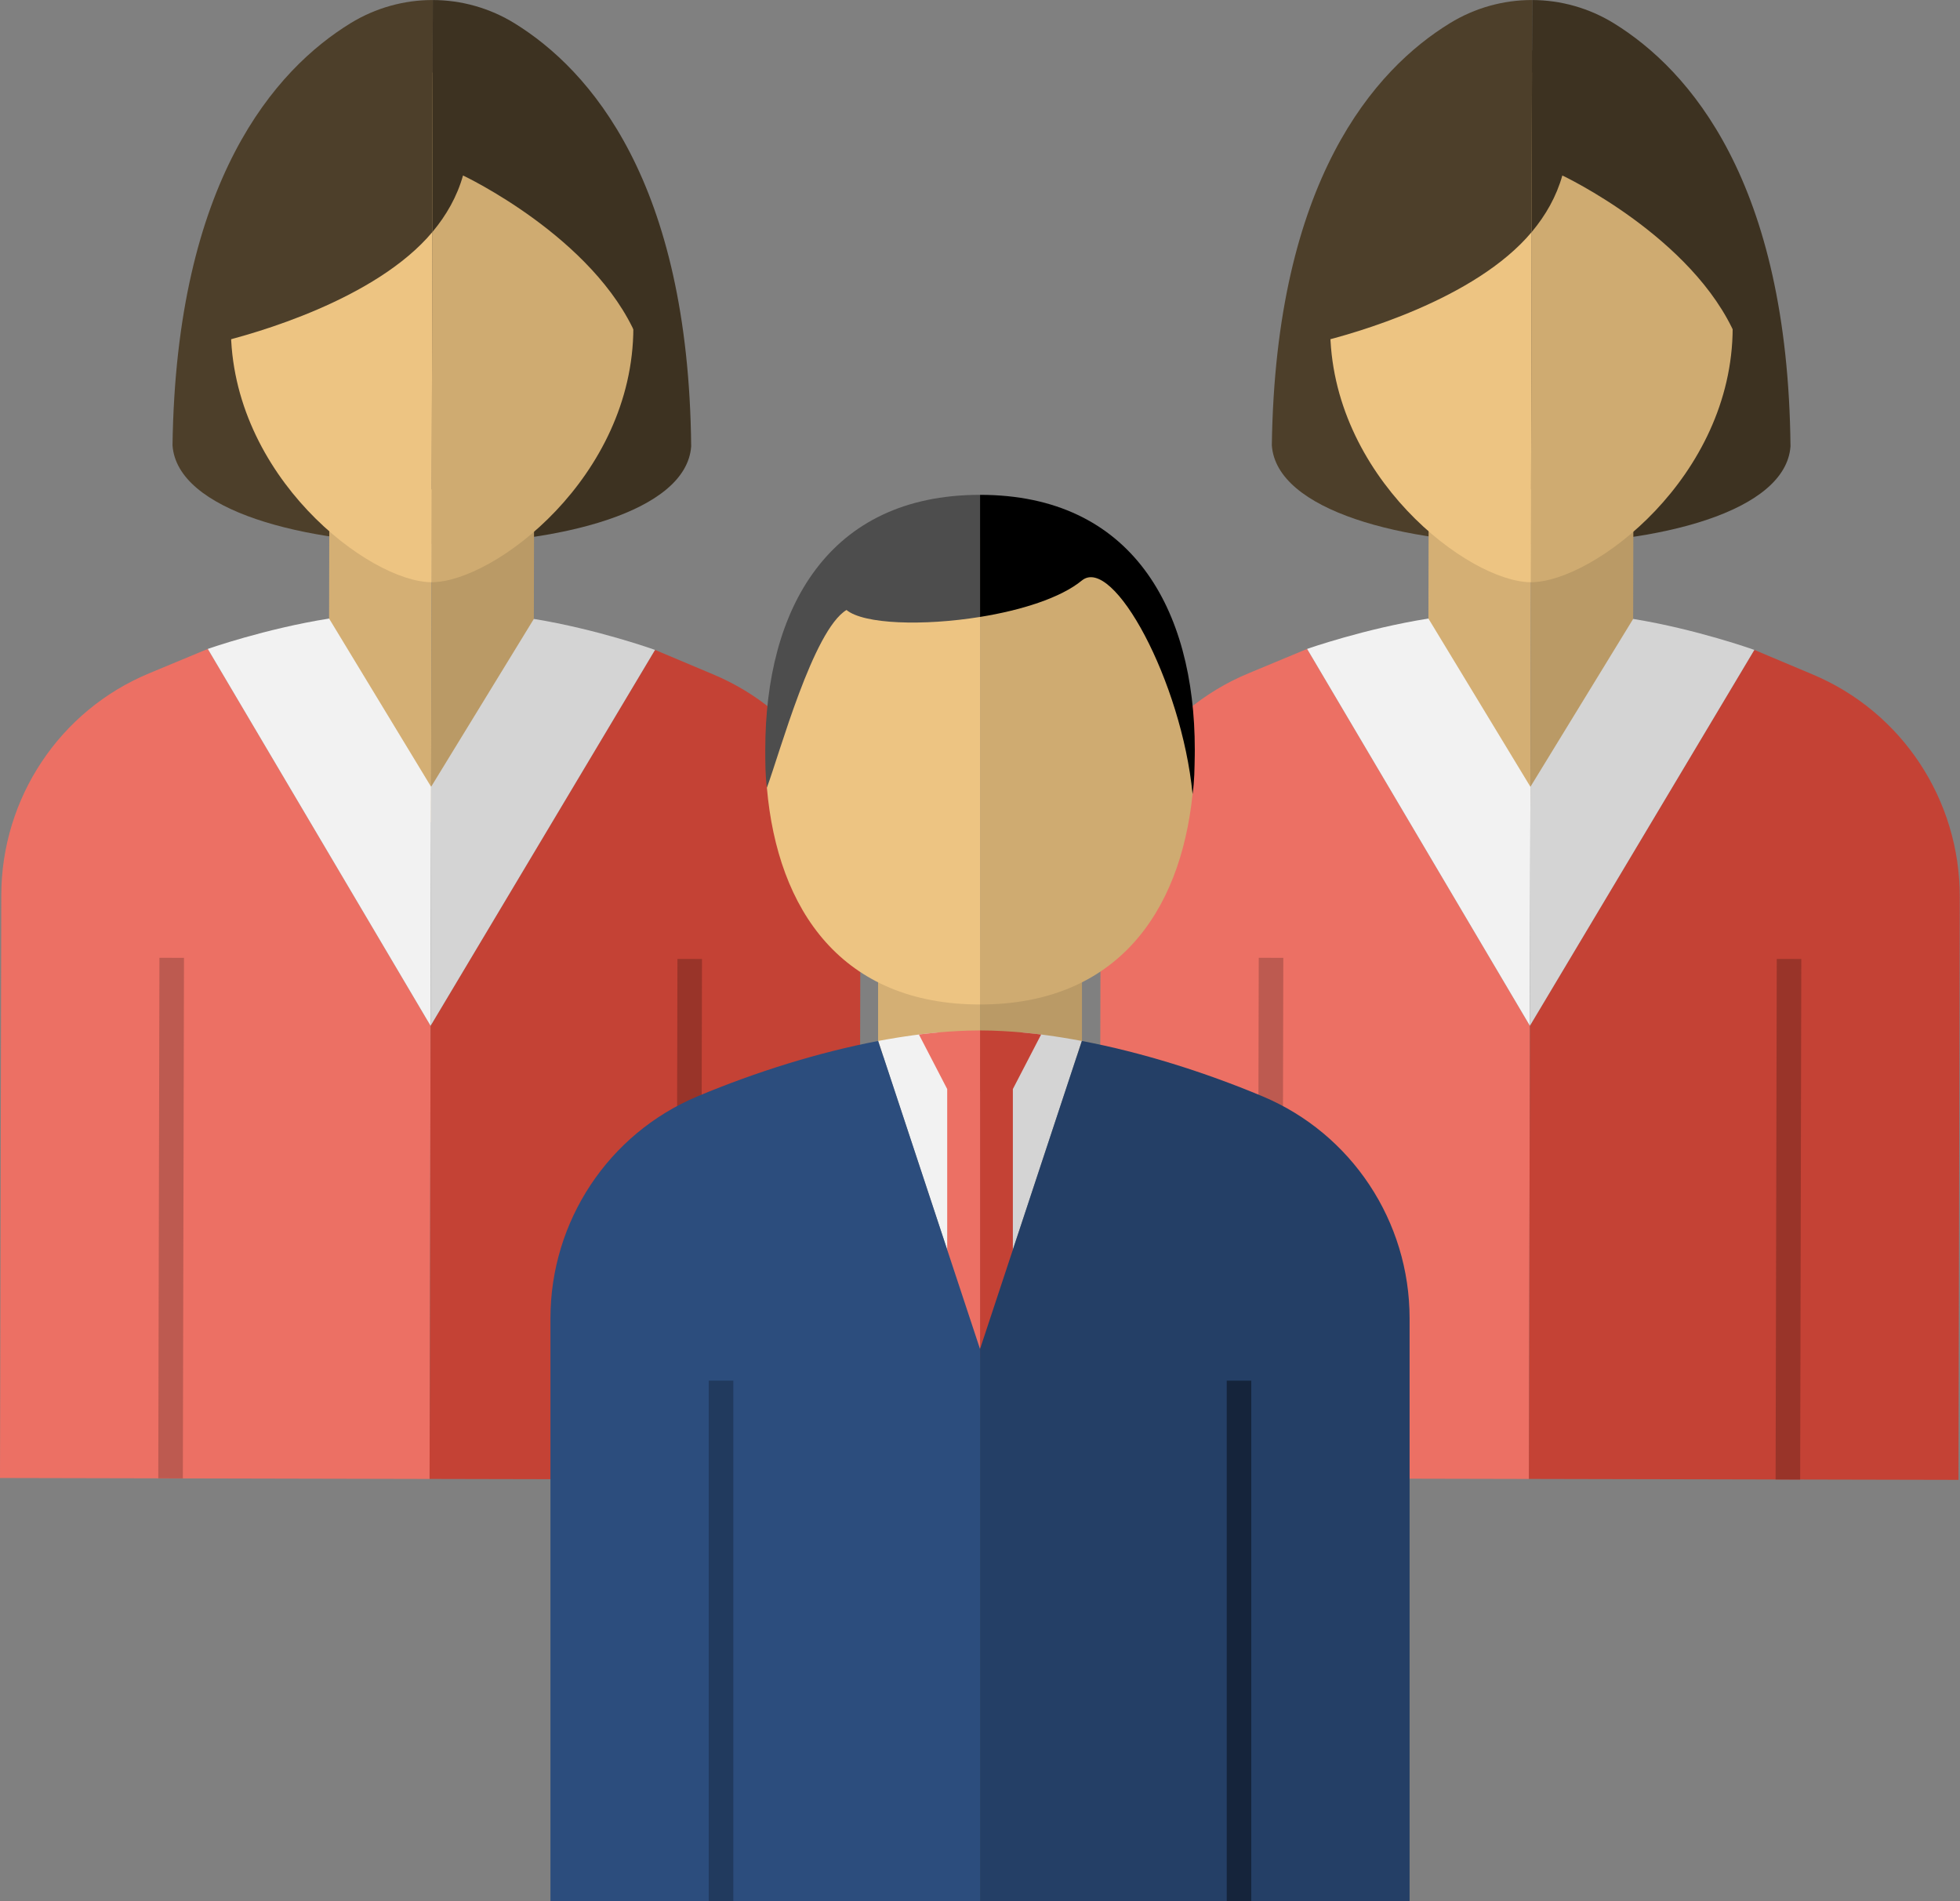
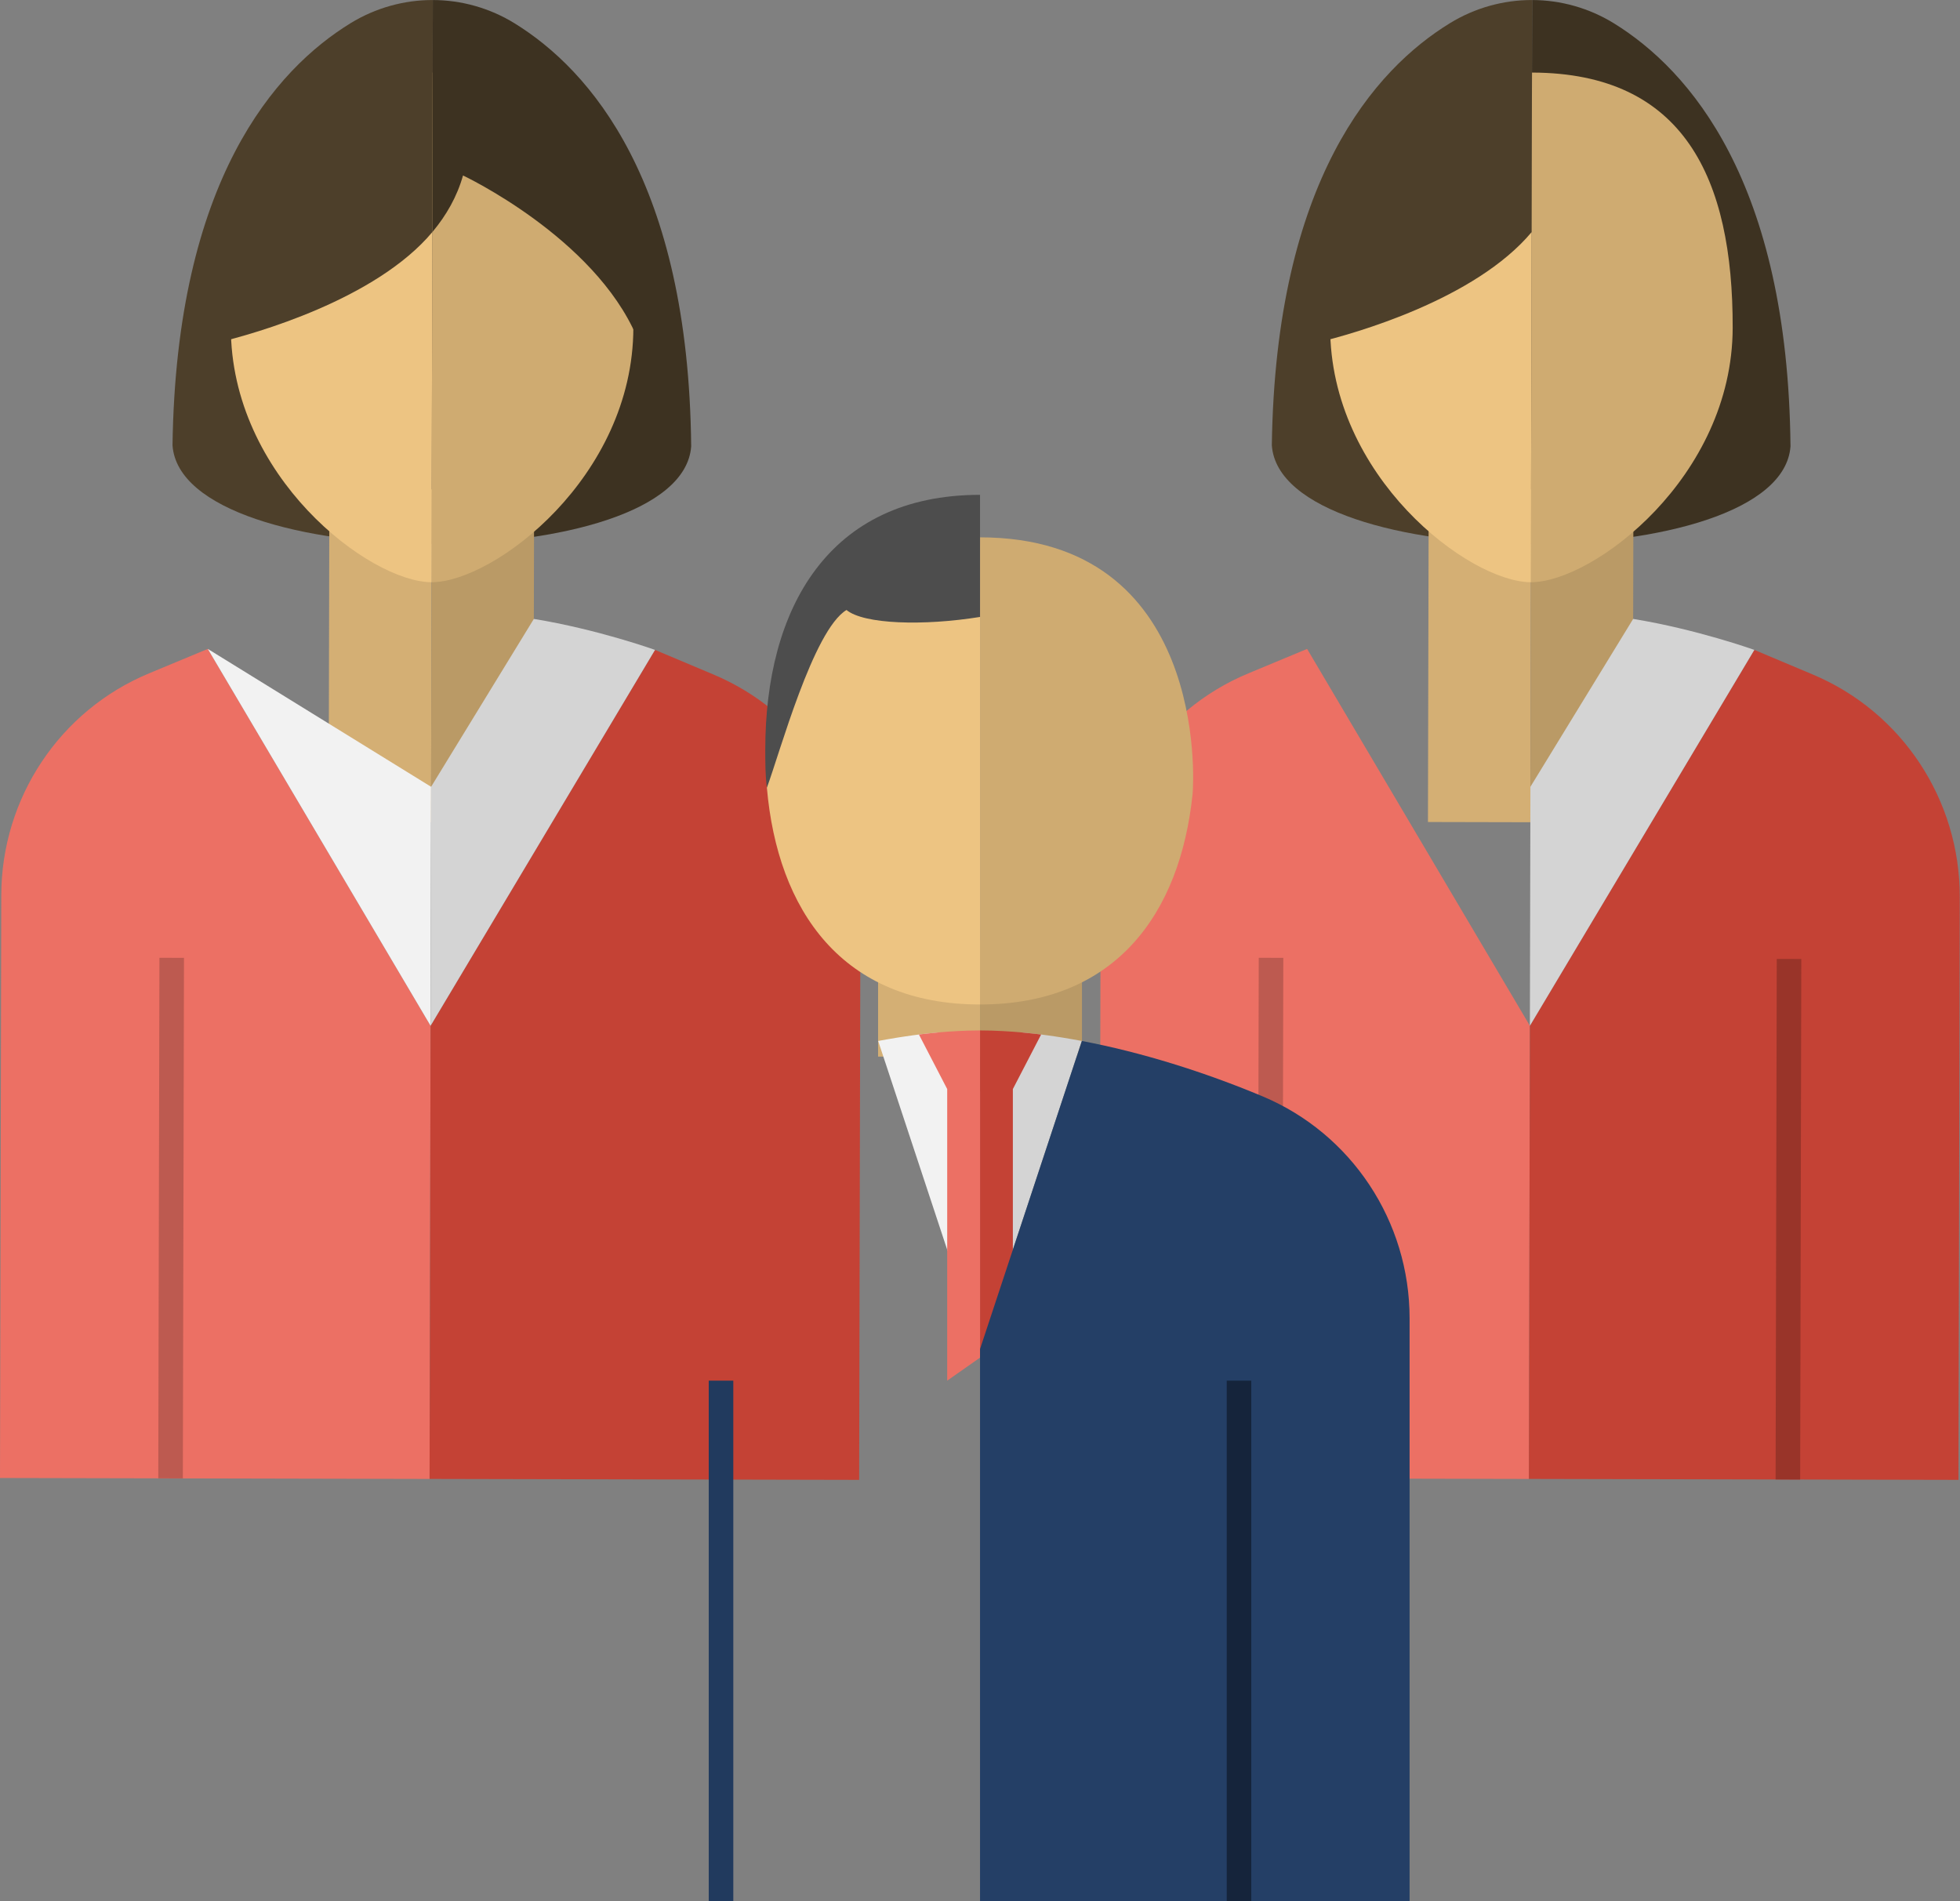
<svg xmlns="http://www.w3.org/2000/svg" height="776.2" preserveAspectRatio="xMidYMid meet" version="1.0" viewBox="100.0 111.9 800.1 776.2" width="800.1" zoomAndPan="magnify">
  <rect x="100.0" y="111.9" width="800.1" height="776.2" fill="#808080" stroke="none" />
  <g>
    <g>
      <path d="M 759.004 121.531 C 789.484 140.434 829.859 185.883 830.906 294.152 C 828.941 320.863 776.93 334.102 724.953 333.988 L 725.441 111.914 C 737.078 111.941 748.723 115.152 759.004 121.531" fill="#3d3221" />
    </g>
    <g>
      <path d="M 725.441 111.914 L 724.953 333.988 C 672.98 333.871 621.023 320.406 619.18 293.688 C 620.699 185.422 661.277 140.152 691.84 121.383 C 702.16 115.051 713.805 111.891 725.441 111.914" fill="#4d3f2a" />
    </g>
    <g>
      <path d="M 682.914 447.492 L 724.707 447.586 L 725.004 311.707 L 683.215 311.613 L 682.914 447.492" fill="#d4af74" />
    </g>
    <g>
      <path d="M 724.707 447.586 L 766.496 447.676 L 766.797 311.797 L 725.004 311.707 L 724.707 447.586" fill="#ba9a66" />
    </g>
    <g>
      <path d="M 724.117 715.688 L 548.758 715.301 L 549.281 477.32 C 549.367 437.766 573.074 401.992 609.586 386.809 C 633.582 376.824 633.582 376.824 633.582 376.824 L 724.523 530.684 L 724.117 715.688" fill="#ec7064" />
    </g>
    <g>
      <path d="M 724.117 715.688 L 899.477 716.07 L 900 478.094 C 900.086 438.539 876.539 402.66 840.094 387.312 C 816.141 377.227 816.141 377.227 816.141 377.227 L 724.523 530.684 L 724.117 715.688" fill="#c44235" />
    </g>
    <g>
      <path d="M 623.395 715.453 L 613.371 715.434 L 613.84 502.926 L 623.863 502.945 L 623.395 715.453" fill="#bd5a50" />
    </g>
    <g>
      <path d="M 834.852 715.922 L 824.828 715.898 L 825.297 503.391 L 835.32 503.41 L 834.852 715.922" fill="#993429" />
    </g>
    <g>
-       <path d="M 633.582 376.824 C 633.582 376.824 657.094 368.539 683.098 364.43 L 724.738 433.113 L 724.523 530.684 L 633.582 376.824" fill="#f2f2f2" />
-     </g>
+       </g>
    <g>
      <path d="M 816.141 377.227 C 816.141 377.227 792.668 368.805 766.68 364.578 L 724.738 433.113 L 724.523 530.684 L 816.141 377.227" fill="#d4d4d4" />
    </g>
    <g>
      <path d="M 725.496 141.527 C 787.395 141.723 807.438 184.711 807.305 245.746 C 807.172 306.711 750.41 349.52 725.039 349.594 C 725 349.594 724.961 349.594 724.922 349.594 L 725.379 141.527 C 725.418 141.527 725.457 141.527 725.496 141.527" fill="#cfab71" />
    </g>
    <g>
      <path d="M 725.379 141.527 L 724.922 349.594 C 699.609 349.539 642.859 306.441 642.992 245.383 C 643.125 184.309 663.367 141.391 725.379 141.527" fill="#edc482" />
    </g>
    <g>
-       <path d="M 725.398 132.445 C 772.477 138.07 818.801 183.332 808.672 249.348 C 791.27 208.703 737.766 183.543 737.766 183.543 C 735.34 192.168 730.965 199.797 725.355 206.523 C 725.312 206.57 725.273 206.613 725.234 206.66 L 725.398 132.445" fill="#3d3221" />
-     </g>
+       </g>
    <g>
      <path d="M 725.398 132.445 L 725.234 206.66 C 702.199 234.168 652.949 248.133 637.453 251.809 C 630.988 160.434 678.566 126.84 725.398 132.445" fill="#4d3f2a" />
    </g>
    <g>
      <path d="M 310.242 121.531 C 340.727 140.434 381.102 185.883 382.148 294.152 C 380.184 320.863 328.172 334.102 276.195 333.988 L 276.684 111.914 C 288.32 111.941 299.965 115.152 310.242 121.531" fill="#3d3221" />
    </g>
    <g>
      <path d="M 276.684 111.914 L 276.195 333.988 C 224.223 333.871 172.266 320.406 170.422 293.688 C 171.941 185.422 212.52 140.152 243.082 121.383 C 253.402 115.051 265.047 111.891 276.684 111.914" fill="#4d3f2a" />
    </g>
    <g>
      <path d="M 234.156 447.492 L 275.949 447.586 L 276.246 311.707 L 234.457 311.613 L 234.156 447.492" fill="#d4af74" />
    </g>
    <g>
      <path d="M 275.949 447.586 L 317.738 447.676 L 318.039 311.797 L 276.246 311.707 L 275.949 447.586" fill="#ba9a66" />
    </g>
    <g>
      <path d="M 275.359 715.688 L 100 715.301 L 100.523 477.32 C 100.609 437.766 124.316 401.992 160.824 386.809 C 184.824 376.824 184.824 376.824 184.824 376.824 L 275.766 530.684 L 275.359 715.688" fill="#ec7064" />
    </g>
    <g>
      <path d="M 275.359 715.688 L 450.719 716.07 L 451.242 478.094 C 451.328 438.539 427.781 402.66 391.34 387.312 C 367.383 377.227 367.383 377.227 367.383 377.227 L 275.766 530.684 L 275.359 715.688" fill="#c44235" />
    </g>
    <g>
      <path d="M 174.641 715.453 L 164.613 715.434 L 165.082 502.926 L 175.105 502.945 L 174.641 715.453" fill="#bd5a50" />
    </g>
    <g>
-       <path d="M 386.094 715.922 L 376.07 715.898 L 376.539 503.391 L 386.562 503.41 L 386.094 715.922" fill="#993429" />
-     </g>
+       </g>
    <g>
-       <path d="M 184.824 376.824 C 184.824 376.824 208.336 368.539 234.34 364.43 L 275.98 433.113 L 275.766 530.684 L 184.824 376.824" fill="#f2f2f2" />
+       <path d="M 184.824 376.824 L 275.98 433.113 L 275.766 530.684 L 184.824 376.824" fill="#f2f2f2" />
    </g>
    <g>
      <path d="M 367.383 377.227 C 367.383 377.227 343.91 368.805 317.922 364.578 L 275.98 433.113 L 275.766 530.684 L 367.383 377.227" fill="#d4d4d4" />
    </g>
    <g>
      <path d="M 276.738 141.527 C 338.637 141.723 358.684 184.711 358.547 245.746 C 358.414 306.711 301.652 349.52 276.281 349.594 C 276.242 349.594 276.203 349.594 276.16 349.594 L 276.621 141.527 C 276.66 141.527 276.699 141.527 276.738 141.527" fill="#cfab71" />
    </g>
    <g>
      <path d="M 276.621 141.527 L 276.16 349.594 C 250.852 349.539 194.102 306.441 194.234 245.383 C 194.367 184.309 214.609 141.391 276.621 141.527" fill="#edc482" />
    </g>
    <g>
      <path d="M 276.641 132.445 C 323.719 138.07 370.043 183.332 359.914 249.348 C 342.512 208.703 289.008 183.543 289.008 183.543 C 286.582 192.168 282.203 199.797 276.598 206.523 C 276.559 206.57 276.516 206.613 276.477 206.66 L 276.641 132.445" fill="#3d3221" />
    </g>
    <g>
      <path d="M 276.641 132.445 L 276.477 206.66 C 253.441 234.168 204.191 248.133 188.695 251.809 C 182.23 160.434 229.809 126.84 276.641 132.445" fill="#4d3f2a" />
    </g>
    <g>
      <path d="M 458.441 543.266 L 500.062 543.266 L 500.062 495.855 L 458.441 495.855 L 458.441 543.266" fill="#d4af74" />
    </g>
    <g>
      <path d="M 500.062 543.266 L 541.684 543.266 L 541.684 495.855 L 500.062 495.855 L 500.062 543.266" fill="#ba9a66" />
    </g>
    <g>
      <path d="M 500.062 331.277 C 592.504 331.277 587.434 430.211 586.824 436.102 C 581.777 484.902 555.371 521.988 500.062 521.988 L 500.062 331.277" fill="#cfab71" />
    </g>
    <g>
      <path d="M 500.062 334.535 L 500.062 521.988 C 443.746 521.988 417.41 483.566 413.051 433.477 C 412.609 428.414 416.082 333.281 500.062 334.535" fill="#edc482" />
    </g>
    <g>
      <path d="M 541.621 536.883 L 500.062 662.656 L 500.062 557.793 L 516.863 533.375 C 518.816 533.547 520.781 533.746 522.766 533.977 C 522.848 533.988 522.938 533.996 523.02 534.008 C 523.68 534.078 524.34 534.156 525.004 534.246 C 525.855 534.359 526.719 534.469 527.59 534.59 C 528.57 534.719 529.555 534.859 530.547 535.008 C 530.586 535.008 530.617 535.02 530.656 535.027 C 531.598 535.16 532.539 535.309 533.484 535.461 C 534.906 535.691 536.328 535.93 537.773 536.184 C 538.523 536.312 539.285 536.441 540.051 536.594 C 540.57 536.684 541.09 536.785 541.621 536.883" fill="#d4d4d4" />
    </g>
    <g>
      <path d="M 500.062 635.43 L 500.062 662.656 L 458.484 536.883 C 458.824 536.824 459.164 536.754 459.508 536.691 C 460.457 536.512 461.41 536.344 462.352 536.184 C 463.676 535.941 465 535.723 466.32 535.512 C 467.395 535.34 468.457 535.172 469.52 535.02 C 470.602 534.859 471.676 534.699 472.746 534.559 C 472.957 534.527 473.168 534.496 473.379 534.477 C 474.039 534.387 474.703 534.297 475.363 534.219 C 475.914 534.148 476.465 534.078 477.02 534.016 C 477.129 534.008 477.238 533.988 477.348 533.977 C 479.332 533.746 481.309 533.547 483.262 533.375 L 500.062 557.793 L 500.062 635.43" fill="#f2f2f2" />
    </g>
    <g>
      <path d="M 525.004 534.246 C 524.941 534.238 512.742 532.582 500.062 532.582 L 500.062 666.164 L 513.465 675.566 L 513.465 556.512 L 525.004 534.246" fill="#c44235" />
    </g>
    <g>
      <path d="M 475.121 534.246 C 475.184 534.238 487.383 532.582 500.062 532.582 L 500.062 666.164 L 486.66 675.566 L 486.66 556.512 L 475.121 534.246" fill="#ec7064" />
    </g>
    <g>
      <path d="M 675.414 888.086 L 500.062 888.086 L 500.062 662.656 L 541.621 536.883 C 565.762 541.453 591.34 549.426 615.32 559.457 C 651.785 574.723 675.414 610.551 675.414 650.105 L 675.414 888.086" fill="#243f66" />
    </g>
    <g>
-       <path d="M 500.062 888.086 L 324.703 888.086 L 324.703 650.105 C 324.703 610.551 348.328 574.723 384.809 559.457 C 408.785 549.426 434.355 541.465 458.484 536.883 L 500.062 662.656 L 500.062 888.086" fill="#2c4d7d" />
-     </g>
+       </g>
    <g>
      <path d="M 399.344 888.074 L 389.316 888.074 L 389.316 675.566 L 399.344 675.566 L 399.344 888.074" fill="#213a5e" />
    </g>
    <g>
      <path d="M 610.797 888.074 L 600.773 888.074 L 600.773 675.566 L 610.797 675.566 L 610.797 888.074" fill="#15243b" />
    </g>
    <g>
-       <path d="M 587.734 417.961 C 587.734 418.73 587.723 419.504 587.715 420.273 C 587.613 425.656 587.598 430.941 586.824 436.102 C 582.336 390.004 554.332 338.48 541.621 348.902 C 532.922 356.039 516.773 361.074 500.062 363.77 L 500.062 313.922 C 562.051 313.922 587.734 360.5 587.734 417.961" fill="inherit" />
-     </g>
+       </g>
    <g>
      <path d="M 500.062 313.922 L 500.062 363.77 C 476.879 367.508 452.598 366.758 445.551 360.934 C 431.949 369.121 418.23 419.652 413.051 433.477 C 412.406 428.414 412.395 423.23 412.395 417.961 C 412.395 360.5 438.055 313.922 500.062 313.922" fill="#4d4d4d" />
    </g>
  </g>
</svg>